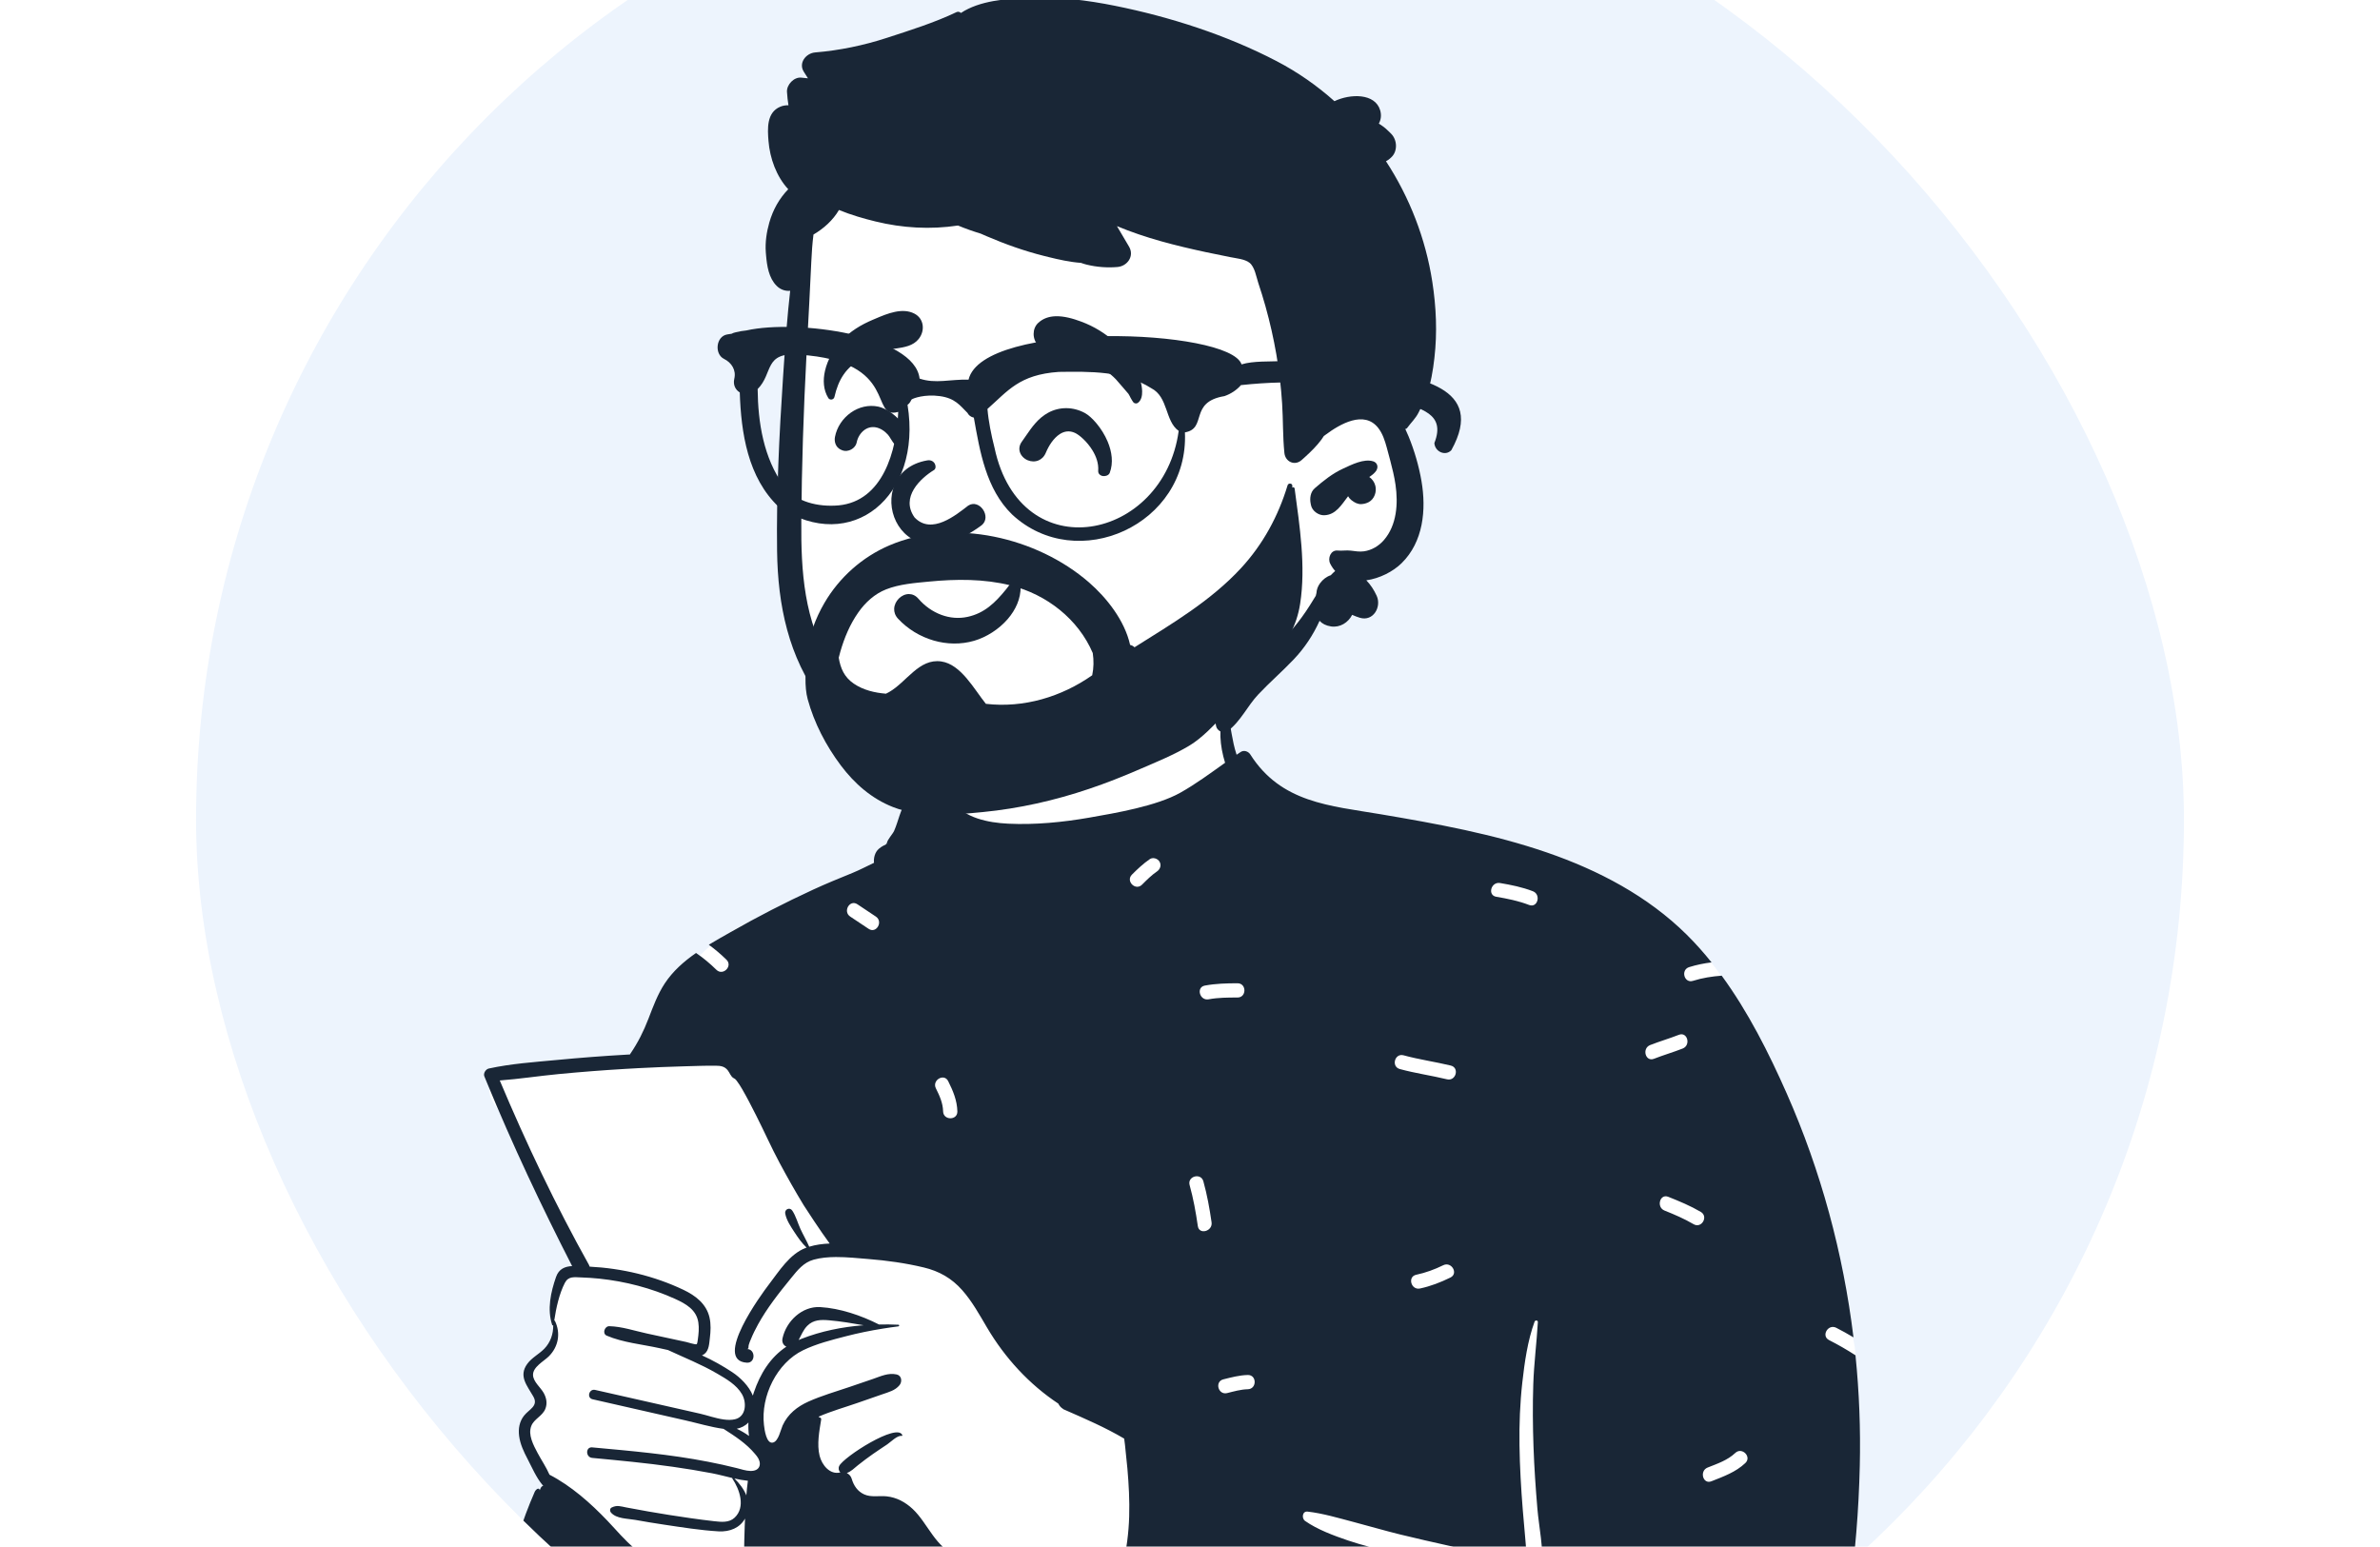
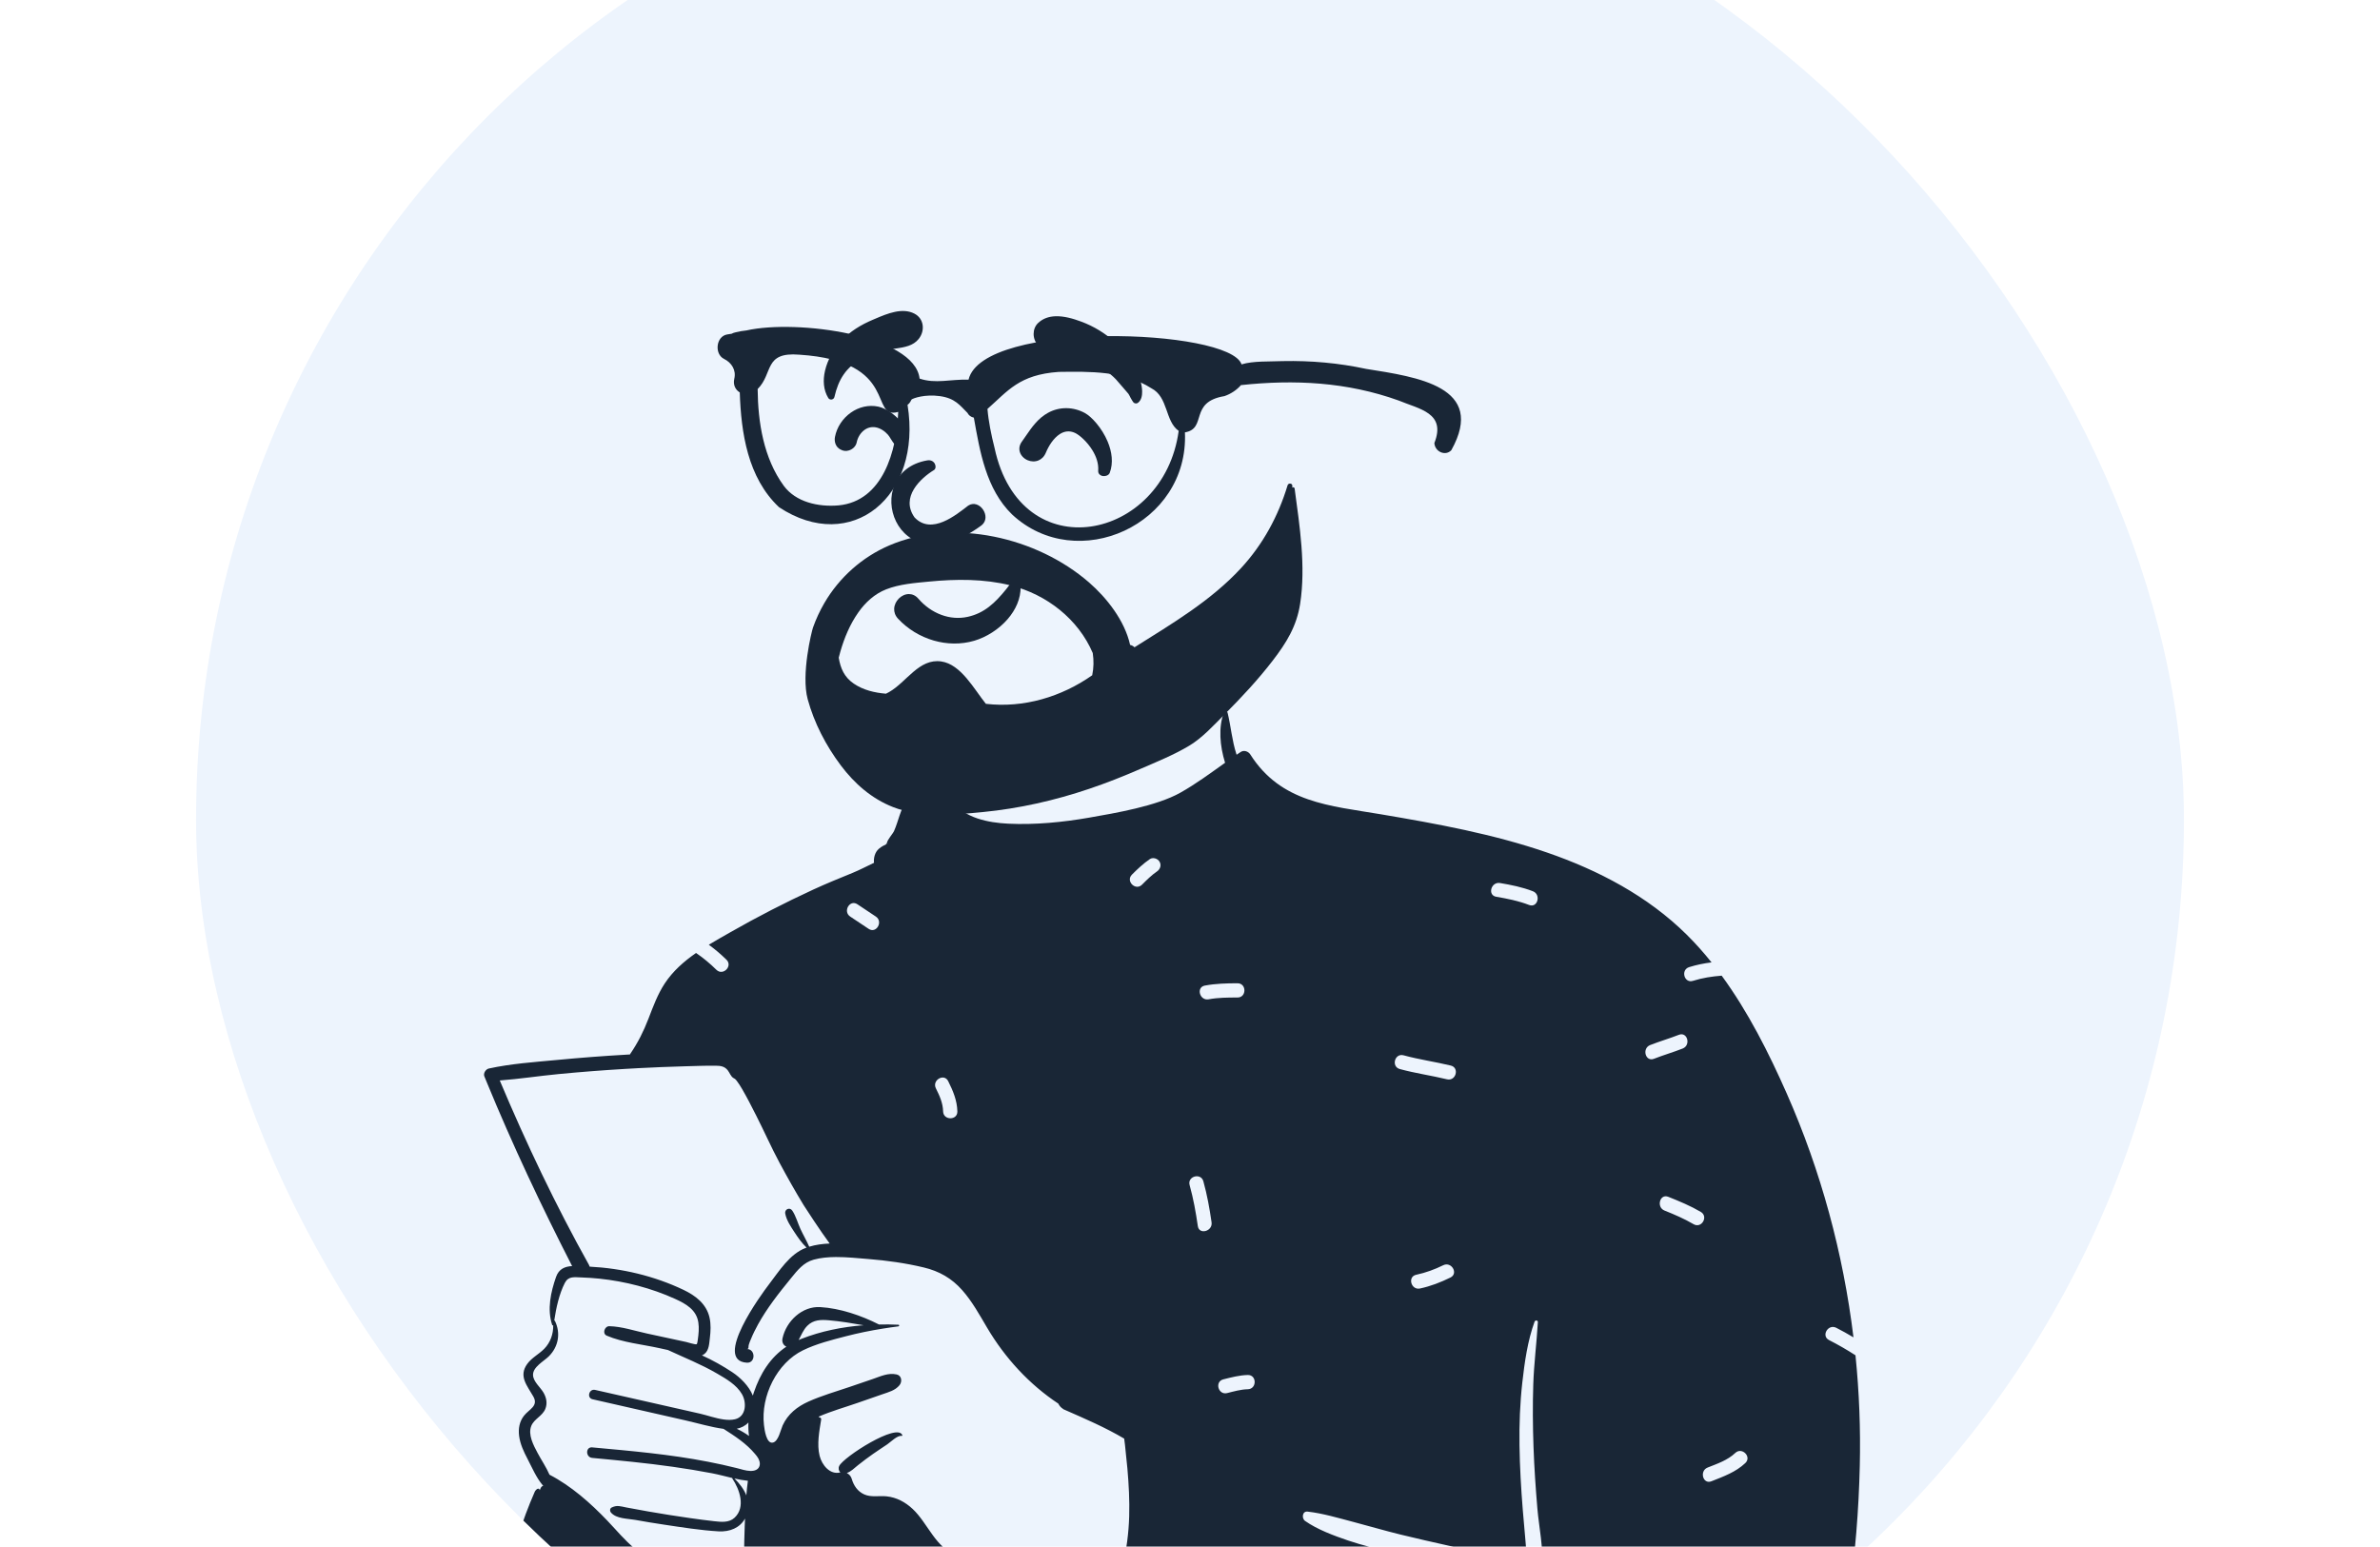
<svg xmlns="http://www.w3.org/2000/svg" width="437" height="284" viewBox="0 0 437 284" fill="none">
  <g filter="url(#filter0_d)">
    <g clip-path="url(#clip0)">
      <rect x="36" y="-40" width="365" height="365" rx="182.5" fill="#EDF4FD" />
-       <path fill-rule="evenodd" clip-rule="evenodd" d="M120.715 184.601C123.565 173.552 126.187 168.867 131.252 165.027C135.988 161.435 142.903 158.418 152.993 156.214C163.502 154.378 163.8 148.921 166.435 140.149C167.203 137.512 171.012 136.81 172.656 138.711C172.888 138.461 173.13 138.232 173.38 138.025C173.156 136.767 174.989 133.163 174.928 131.96C174.288 119.403 178.399 113.097 188.658 110.753C190.889 110.243 206.043 109.943 208.218 110.544C217.728 113.171 227.09 121.513 225.657 131.562C228.643 135.46 231.564 137.84 236.17 139.096C246.419 140.396 254.767 144.373 265.019 145.363C285.087 148.508 301.542 153.5 314.402 168.981C315.588 170.409 319.027 175.329 317.98 176.853C318.8 180.363 324.581 188.697 320.949 191.103C326.922 205.377 340.664 232.967 340.69 240.849C340.798 273.962 337.219 317.063 304.519 335.387C303.21 336.673 303.022 338.096 302.455 340.01C301.018 346.038 295.797 350.346 290.082 349.995C261.93 350.62 234.664 347.188 206.512 347.022C194.097 346.949 179.166 348.8 168.381 350.034C157.597 351.268 146.71 350.176 136.36 347.022C135.487 348.395 133.723 349.195 131.933 348.8C121.203 346.67 112.527 340.063 104.97 332.842C102.661 328.644 93.642 316.684 97.227 312.521C93.977 298.794 94.146 284.044 99.921 270.973C99.102 268.577 100.594 265.944 99.921 263.47C99.433 261.679 98.185 260.938 97.557 259.165C96.673 256.67 97.635 253.323 98.63 250.777C99.038 249.508 97.879 248.142 97.557 246.847C96.03 240.74 99.527 241.278 102.048 237.196C102.01 237.183 101.355 234.268 101.358 234.283C100.972 232.202 101.939 229.536 102.782 227.799C103.352 226.625 104.574 225.89 105.787 226.025C104.565 221.879 103.02 218.43 101.358 214.436C98.419 207.397 94.698 200.655 90.478 194.283C88.75 191.674 91.071 188.651 93.868 188.473C102.921 187.898 111.874 186.596 120.715 184.601Z" fill="white" />
      <path fill-rule="evenodd" clip-rule="evenodd" d="M147.136 237.838C150.756 236.419 154.655 235.635 158.574 235.331C156.464 234.961 154.348 234.605 152.215 234.422C150.727 234.295 149.347 234.308 148.228 235.436C147.482 236.187 147.132 237.155 146.642 238.044C146.802 237.972 146.969 237.903 147.136 237.838ZM108.273 224.573C114.202 224.874 120.139 226.283 125.503 228.836C127.698 229.882 129.686 231.392 130.268 233.876C130.563 235.145 130.491 236.456 130.334 237.737C130.216 238.708 130.187 239.947 129.343 240.604C129.199 240.715 129.045 240.8 128.885 240.862C130.864 241.754 132.748 242.827 134.423 243.931C135.953 244.941 137.526 246.497 138.233 248.253C138.292 248.053 138.35 247.868 138.409 247.691C139.613 244.134 141.467 241.222 144.388 239.263C143.871 239.032 143.515 238.482 143.682 237.724C144.375 234.556 147.303 231.804 150.609 232C154.23 232.212 158.119 233.53 161.393 235.194C162.587 235.167 163.778 235.184 164.955 235.236C165.158 235.243 165.148 235.518 164.955 235.54C164 235.661 163.045 235.795 162.09 235.952C159.82 236.315 157.556 236.776 155.342 237.348C152.686 238.035 149.939 238.724 147.456 239.924C142.642 242.255 139.662 248.348 140.274 253.65C140.375 254.519 140.712 257.148 141.919 256.876C142.939 256.647 143.345 254.519 143.701 253.732C144.656 251.639 146.377 250.273 148.441 249.348C150.864 248.259 153.458 247.524 155.97 246.668C157.393 246.181 158.816 245.693 160.242 245.21C161.7 244.71 163.087 244.02 164.641 244.369C165.579 244.582 165.687 245.7 165.161 246.341C164.359 247.318 163.169 247.606 162.014 248.008C160.49 248.537 158.969 249.067 157.448 249.596C155.097 250.414 152.634 251.103 150.341 252.104L150.413 252.267C150.6 252.215 150.819 252.401 150.783 252.63C150.439 254.745 149.962 257.19 150.492 259.309C150.91 260.989 152.386 262.849 154.302 262.355C154.001 262.08 153.89 261.606 154.093 261.168C154.852 259.547 164.795 253.146 165.681 255.523C165.71 255.608 165.619 255.67 165.547 255.657C164.791 255.5 163.525 256.788 162.921 257.197C162.047 257.785 161.161 258.36 160.297 258.965C159.352 259.626 158.43 260.319 157.53 261.034C156.824 261.597 156.291 262.182 155.48 262.466C155.905 262.669 156.242 263.045 156.385 263.525C156.752 264.777 157.458 265.84 158.685 266.392C159.97 266.967 161.419 266.605 162.773 266.745C164.618 266.931 166.227 267.808 167.571 269.06C170.394 271.694 171.81 276.336 175.758 277.582C178.116 278.324 180.733 277.856 183.121 277.52C185.786 277.144 188.383 276.846 191.069 277.238C193.639 277.615 196.069 278.503 198.418 279.589C200.619 280.605 203.053 281.756 205.005 283.273C205.408 282.034 205.813 280.808 206.121 279.543C206.847 276.552 207.239 273.505 207.334 270.432C207.422 267.507 207.259 264.568 207.007 261.655C206.883 260.201 206.686 258.753 206.562 257.298C206.53 256.932 206.464 256.54 206.415 256.148C202.928 254.091 199.265 252.516 195.573 250.895C195.563 250.891 195.553 250.884 195.543 250.881C195.428 250.829 195.317 250.78 195.203 250.731C195.206 250.724 195.209 250.718 195.216 250.711C194.794 250.453 194.5 250.11 194.323 249.724C189.001 246.197 184.553 241.382 181.237 235.766C179.847 233.412 178.509 230.97 176.69 228.908C174.754 226.707 172.455 225.4 169.609 224.72C166.283 223.923 162.855 223.445 159.447 223.174C157.586 223.027 155.506 222.798 153.478 222.808C152.065 222.817 150.682 222.938 149.412 223.288C147.531 223.805 146.432 225.234 145.252 226.678C144.123 228.064 143.001 229.454 141.948 230.899C140.951 232.268 140.009 233.683 139.191 235.167C138.7 236.057 138.246 236.972 137.863 237.917C137.729 238.25 137.552 238.629 137.471 238.976C137.389 239.325 137.539 239.695 137.147 239.695C138.766 239.718 138.749 242.303 137.14 242.209C130.841 241.843 139.865 229.552 141.183 227.839C143.051 225.413 144.977 222.249 147.966 221.121C148.009 221.105 148.055 221.089 148.097 221.075C147.227 220.251 146.54 219.264 145.883 218.261C145.206 217.228 144.398 216.044 144.176 214.818C144.035 214.037 145.006 213.593 145.468 214.276C146.138 215.273 146.462 216.535 146.962 217.63C147.473 218.741 148.094 219.79 148.585 220.912C149.765 220.549 151.041 220.382 152.339 220.327C150.701 218.111 147.901 213.834 147.564 213.285C146.014 210.742 144.539 208.121 143.129 205.495C141.605 202.652 140.3 199.69 138.841 196.813C138.014 195.182 137.18 193.538 136.26 191.956C135.943 191.413 135.603 190.87 135.217 190.377C135.142 190.279 135.047 190.197 134.959 190.105C134.857 190.05 134.753 189.988 134.694 189.955C134.164 189.651 133.977 188.945 133.605 188.497C133.009 187.775 132.309 187.69 131.413 187.68C129.503 187.66 127.586 187.735 125.68 187.788C122.876 187.866 120.077 187.977 117.277 188.124C116.43 188.17 115.586 188.216 114.739 188.268C110.667 188.511 106.598 188.827 102.539 189.217C98.948 189.56 95.356 190.119 91.762 190.387C96.629 201.943 102.025 213.289 108.136 224.24C108.197 224.351 108.243 224.462 108.273 224.573ZM135.276 254.343C136.061 254.703 136.823 255.15 137.533 255.661C137.415 254.866 137.386 254.029 137.418 253.189C136.833 253.817 136.084 254.176 135.276 254.343ZM101.767 234.465C101.823 234.471 101.875 234.5 101.901 234.556C102.987 236.795 102.533 239.296 100.76 241.051C99.831 241.967 97.806 243 97.872 244.503C97.927 245.719 99.252 246.739 99.817 247.743C100.344 248.678 100.54 249.704 100.118 250.718C99.579 252.015 98.071 252.532 97.554 253.807C96.9 255.425 97.963 257.377 98.709 258.785C99.402 260.089 100.299 261.394 100.894 262.773C104.881 264.836 108.449 268.001 111.517 271.214C114.876 274.728 117.758 278.863 123.092 278.759C123.625 278.748 124.031 279.03 124.273 279.419C125.758 279.487 127.246 279.517 128.731 279.523C131.341 279.536 133.951 279.51 136.558 279.428C136.741 278.797 136.607 277.941 136.617 277.408C136.65 275.692 136.666 273.979 136.738 272.263C136.757 271.786 136.777 271.305 136.797 270.828C135.858 272.524 134.026 273.296 131.94 273.178C128.584 272.982 125.208 272.433 121.886 271.939C120.135 271.681 118.389 271.387 116.646 271.073C115.213 270.818 113.192 270.884 112.191 269.736C111.955 269.468 111.942 268.978 112.312 268.798C113.303 268.311 113.928 268.582 115.017 268.792C116.345 269.05 117.676 269.295 119.011 269.524C121.572 269.968 124.139 270.38 126.713 270.743C128.178 270.949 129.647 271.151 131.115 271.312C132.398 271.449 133.843 271.635 134.877 270.671C136.96 268.723 135.793 265.457 134.474 263.489C134.448 263.45 134.448 263.414 134.458 263.381C133.215 263.09 131.976 262.75 130.739 262.512C128.361 262.054 125.967 261.669 123.57 261.325C118.644 260.622 113.686 260.158 108.734 259.691C107.507 259.573 107.494 257.645 108.734 257.759C115.848 258.41 122.997 259.027 130.016 260.397C131.776 260.737 133.523 261.122 135.259 261.557C136.08 261.76 136.96 262.077 137.82 262.087C137.873 262.087 137.925 262.087 137.977 262.083C139.662 262.032 139.907 260.59 138.982 259.39C138.867 259.243 138.749 259.096 138.628 258.955C136.993 257.007 134.956 255.706 132.856 254.359C130.504 254.039 128.159 253.326 125.856 252.803C120.171 251.509 114.487 250.214 108.799 248.923C107.684 248.668 108.158 246.955 109.273 247.207C113.591 248.184 117.908 249.161 122.226 250.139L128.545 251.571C129.807 251.855 131.384 252.427 132.869 252.633C133.601 252.734 134.311 252.747 134.952 252.597C137.022 252.107 137.127 249.521 136.234 247.985C135.233 246.259 133.343 245.18 131.665 244.203C128.757 242.506 125.663 241.287 122.641 239.881C122.104 239.763 121.568 239.646 121.032 239.528C117.911 238.842 114.346 238.505 111.409 237.247C110.529 236.874 111.01 235.488 111.88 235.507C114.16 235.557 116.544 236.367 118.772 236.847C121.182 237.37 123.596 237.89 126.007 238.41C126.249 238.462 127.681 238.92 127.897 238.819C128.034 238.753 128.083 238.276 128.129 237.962C128.277 236.929 128.384 235.844 128.224 234.808C127.871 232.483 125.931 231.392 123.969 230.499C119.599 228.515 114.807 227.273 110.039 226.776C108.94 226.662 107.841 226.59 106.735 226.554C105.437 226.514 104.367 226.286 103.71 227.564C102.676 229.577 102.107 232.167 101.767 234.465ZM107.836 307.474C108.788 304.183 108.529 300.669 109.181 297.312C109.517 295.58 109.977 293.862 110.479 292.171C110.884 290.806 111.559 289.353 111.636 287.928C111.64 287.833 111.528 287.778 111.451 287.821C110.108 288.59 109.076 290.252 108.31 291.557C107.393 293.118 106.693 294.752 106.128 296.471C105.002 299.894 104.078 304.024 105.529 307.474C105.962 308.501 107.479 308.707 107.836 307.474ZM137.261 263.882C136.456 263.803 135.652 263.649 134.847 263.47C135.747 264.346 136.577 265.402 137.039 266.572C137.111 265.673 137.202 264.777 137.323 263.885C137.304 263.885 137.281 263.885 137.261 263.882ZM144.994 332.388C146.413 331.399 147.447 330.015 148.65 328.795C149.833 327.594 147.983 325.745 146.8 326.946C145.773 327.987 144.882 329.288 143.674 330.13C143.092 330.535 142.823 331.268 143.204 331.919C143.541 332.494 144.414 332.793 144.994 332.388ZM152.907 294.356C150.316 293.236 147.769 292.017 145.058 291.211C143.438 290.729 142.753 293.254 144.363 293.733C146.859 294.476 149.201 295.583 151.586 296.614C153.117 297.275 154.448 295.022 152.907 294.356ZM180.26 293.572C180.893 292.011 178.361 291.337 177.737 292.877C177.018 294.65 176.195 296.377 175.476 298.149C174.843 299.711 177.375 300.384 177.999 298.844C178.718 297.072 179.542 295.345 180.26 293.572ZM207.258 324.764C207.68 325.326 208.384 325.631 209.048 325.233C209.605 324.9 209.945 324.013 209.518 323.444C208.271 321.783 207.007 320.142 205.545 318.661C204.36 317.46 202.511 319.31 203.695 320.51C205.001 321.832 206.144 323.28 207.258 324.764ZM211.119 149.749C209.918 150.569 208.866 151.565 207.84 152.59C206.647 153.782 208.497 155.63 209.69 154.439C210.555 153.575 211.427 152.699 212.44 152.007C213.025 151.608 213.287 150.865 212.909 150.218C212.57 149.639 211.703 149.351 211.119 149.749ZM171.84 191.832C172.519 193.191 173.13 194.523 173.169 196.068C173.21 197.75 175.827 197.751 175.785 196.068C175.735 194.047 174.989 192.294 174.099 190.512C173.346 189.004 171.09 190.331 171.84 191.832ZM157.428 158.034C156.022 157.097 154.713 159.363 156.107 160.292C157.238 161.045 158.368 161.799 159.499 162.552C160.905 163.489 162.213 161.223 160.819 160.294C159.689 159.54 158.559 158.787 157.428 158.034ZM219.937 217.127C220.177 218.789 222.699 218.078 222.461 216.432C222.093 213.888 221.644 211.378 220.953 208.9C220.501 207.279 217.978 207.972 218.43 209.596C219.121 212.073 219.57 214.584 219.937 217.127ZM229.112 247.083C230.796 247.048 230.796 244.433 229.112 244.468C227.587 244.501 226.089 244.901 224.619 245.268C222.983 245.677 223.681 248.198 225.315 247.79C226.557 247.48 227.823 247.111 229.112 247.083ZM232.498 307.428C233.077 307.709 233.67 307.963 234.255 308.23C235.427 308.765 236.597 309.301 237.767 309.838C240.205 310.957 242.642 312.079 245.077 313.205C249.95 315.46 254.861 317.635 259.746 319.865C264.728 322.139 269.697 324.444 274.659 326.76C276.997 327.851 279.352 328.902 281.703 329.964C283.714 330.873 286.198 332.46 288.405 332.61C288.519 332.617 288.557 332.474 288.492 332.4C287.658 331.453 286.328 330.902 285.233 330.286C284.113 329.656 282.973 329.064 281.838 328.464C279.472 327.211 277.103 325.968 274.714 324.759C269.936 322.342 265.148 319.943 260.359 317.546C255.475 315.102 250.598 312.642 245.671 310.284C243.351 309.174 241.029 308.068 238.706 306.965C237.448 306.367 236.188 305.77 234.929 305.175C234.385 304.918 233.847 304.64 233.291 304.41C232.552 304.104 231.99 304.167 231.228 303.978C229.985 303.672 229.447 305.251 230.401 305.939C231.187 306.506 231.6 306.99 232.498 307.428ZM249.966 334.243C250.235 333.591 249.673 332.798 249.052 332.634C248.31 332.439 247.714 332.89 247.443 333.548C246.726 335.292 245.704 336.892 244.389 338.243C243.213 339.451 245.062 341.3 246.239 340.092C247.887 338.398 249.071 336.419 249.966 334.243ZM262.817 292.266C264.01 291.075 262.16 289.226 260.967 290.418L257.576 293.806C256.383 294.999 258.234 296.848 259.426 295.656L262.817 292.266ZM297.609 286.741C300.047 287.456 302.89 288.113 304.552 290.191C304.633 290.293 304.77 290.163 304.721 290.061C302.593 285.652 296.491 284.106 292.265 282.561C289.277 281.468 286.211 280.562 283.118 279.753C283.428 276.227 282.575 272.449 282.279 268.941C281.963 265.195 281.705 261.44 281.573 257.682C281.438 253.85 281.405 249.991 281.531 246.157C281.657 242.337 282.153 238.564 282.37 234.757C282.391 234.389 281.878 234.372 281.768 234.676C280.484 238.209 279.935 242.122 279.517 245.847C279.087 249.684 278.944 253.511 278.999 257.37C279.056 261.339 279.287 265.298 279.604 269.253C279.754 271.128 279.928 273.001 280.093 274.875C280.218 276.304 280.276 277.723 280.568 279.107C278.703 278.65 276.834 278.217 274.971 277.796C269.029 276.456 263.062 275.213 257.146 273.764C254.241 273.053 251.378 272.201 248.487 271.445C245.764 270.732 242.891 269.869 240.096 269.551C239.098 269.437 238.971 270.801 239.631 271.264C241.903 272.858 244.921 273.968 247.545 274.861C250.178 275.756 252.916 276.4 255.615 277.063C261.245 278.447 266.927 279.579 272.601 280.757C278.268 281.934 283.945 283.102 289.547 284.555C292.245 285.254 294.934 285.957 297.609 286.741ZM310.968 216.779C312.425 217.634 313.74 215.372 312.289 214.521C310.389 213.407 308.365 212.569 306.325 211.753C304.759 211.126 304.085 213.657 305.629 214.275C307.463 215.008 309.262 215.778 310.968 216.779ZM316.244 313.936C317.704 314.782 319.021 312.522 317.564 311.678C315.519 310.493 313.278 309.702 311.159 308.665C309.65 307.927 308.326 310.184 309.838 310.923C311.958 311.96 314.198 312.751 316.244 313.936ZM318.616 258.785C317.204 260.126 315.319 260.757 313.542 261.461C311.992 262.075 312.672 264.603 314.237 263.983C316.452 263.105 318.707 262.304 320.467 260.634C321.69 259.472 319.837 257.626 318.616 258.785ZM302.992 183.886C301.439 184.495 302.119 187.023 303.687 186.408C305.427 185.726 307.223 185.207 308.962 184.525C310.515 183.916 309.835 181.388 308.267 182.003C306.527 182.685 304.731 183.204 302.992 183.886ZM275.428 154.136C273.778 153.858 273.075 156.379 274.732 156.658C276.787 157.005 278.811 157.411 280.761 158.164C282.335 158.773 283.01 156.244 281.456 155.643C279.507 154.889 277.483 154.483 275.428 154.136ZM266.321 226.57C267.833 225.826 266.506 223.572 265 224.312C263.413 225.092 261.769 225.694 260.037 226.063C258.389 226.414 259.091 228.934 260.733 228.585C262.682 228.17 264.536 227.447 266.321 226.57ZM257.719 185.769C256.09 185.323 255.401 187.846 257.023 188.291C259.877 189.072 262.815 189.478 265.689 190.174C267.328 190.57 268.021 188.048 266.385 187.652C263.51 186.956 260.572 186.551 257.719 185.769ZM221.228 172.965C219.572 173.271 220.278 175.791 221.923 175.487C223.676 175.163 225.451 175.158 227.228 175.157C228.914 175.156 228.911 172.541 227.228 172.542C225.21 172.543 223.217 172.597 221.228 172.965ZM102.218 186.628C106.493 186.219 110.775 185.892 115.063 185.647C115.263 185.637 115.458 185.624 115.658 185.614C115.681 185.568 115.71 185.526 115.74 185.48C117.14 183.427 118.17 181.374 119.063 179.053C119.916 176.843 120.744 174.565 122.059 172.571C123.558 170.299 125.583 168.522 127.802 166.981C129.148 167.886 130.397 168.945 131.54 170.067C132.742 171.248 134.593 169.399 133.39 168.218C132.374 167.22 131.291 166.299 130.145 165.466C131.468 164.663 132.818 163.908 134.134 163.156C139.07 160.342 144.123 157.74 149.281 155.36C151.679 154.252 154.106 153.268 156.549 152.271C157.864 151.735 159.162 151.045 160.477 150.424C160.382 149.496 160.66 148.456 161.373 147.845C161.9 147.397 162.309 147.23 162.937 146.913C163.077 146.864 163.162 146.835 163.202 146.818C163.172 146.825 163.087 146.851 162.947 146.897C162.613 147.051 162.587 147.005 162.868 146.763C162.884 146.234 163.928 145.116 164.167 144.57C164.997 142.696 165.256 140.715 166.482 139.009C168.173 136.659 171.012 135.77 173.659 136.567C173.933 133.739 174.005 130.788 175.071 128.264C175.101 128.196 175.196 128.166 175.238 128.241C176.35 130.134 176.445 132.242 176.53 134.426C176.612 136.476 176.534 138.571 176.265 140.607C176.435 140.738 176.608 140.863 176.788 140.983C177.632 141.539 178.542 141.967 179.497 142.285C181.315 142.886 183.222 143.147 185.129 143.239C190.051 143.474 195.124 142.977 199.965 142.134C204.861 141.281 212.368 139.999 216.724 137.551C219.6 135.936 222.252 133.965 224.941 132.056C223.966 128.918 223.717 125.544 224.698 122.893C224.816 122.576 225.313 122.517 225.408 122.893C226.023 125.423 226.203 127.967 227.021 130.467C227.034 130.503 227.047 130.543 227.06 130.578C227.315 130.405 227.57 130.235 227.825 130.065C228.414 129.676 229.215 129.967 229.569 130.523C235.217 139.418 244.163 139.927 253.556 141.516C263.837 143.255 274.169 145.132 284.053 148.535C293.505 151.791 302.539 156.531 309.696 163.611C311.316 165.214 312.831 166.922 314.261 168.705C312.877 168.88 311.505 169.151 310.151 169.576C308.547 170.08 309.236 172.604 310.846 172.098C312.587 171.551 314.347 171.281 316.125 171.146C320.988 177.795 324.779 185.333 328.058 192.753C334.346 206.98 338.44 222.131 340.323 237.556C339.289 236.936 338.236 236.346 337.157 235.797C335.658 235.035 334.335 237.292 335.836 238.055C337.503 238.903 339.122 239.837 340.691 240.849C341.376 247.601 341.642 254.397 341.481 261.181C341.098 277.356 338.913 294.005 333.971 309.437C331.547 317.011 328.336 324.523 323.55 330.924C321.385 333.823 318.926 336.438 316.028 338.619C314.625 339.678 313.14 340.623 311.573 341.42C309.555 342.453 306.925 342.793 305.185 344.254C304.613 344.735 304.171 345.369 303.838 346.085C304.031 347.445 304.054 348.808 303.681 350.168C303.563 350.593 303.242 350.939 302.847 351.106C302.84 351.224 302.84 351.338 302.84 351.449C302.84 351.501 302.762 351.515 302.752 351.463C302.735 351.361 302.719 351.26 302.703 351.155C302.575 351.197 302.441 351.217 302.304 351.217C297.335 351.236 292.361 351.115 287.386 350.946C287.771 349.769 288.187 348.601 288.587 347.423C289.131 345.823 286.603 345.143 286.064 346.728C285.596 348.105 285.107 349.47 284.672 350.852C279.341 350.654 274.013 350.416 268.693 350.24C257.38 349.864 246.07 349.74 234.753 349.501C217.179 349.129 199.477 348.367 181.876 349.112C181.267 347.821 180.586 346.56 179.94 345.286C179.178 343.783 176.921 345.108 177.68 346.606C178.129 347.491 178.594 348.365 179.036 349.248C175.472 349.433 171.91 349.677 168.357 350.011C162.293 350.58 156.287 351.59 150.23 352.218C144.071 352.858 138.046 352.744 131.936 351.727C130.838 351.544 130.19 350.88 129.922 350.057C129.912 350.053 129.905 350.047 129.899 350.037C129.585 349.671 129.29 349.367 128.987 349.102C128.623 348.867 128.231 348.667 127.77 348.491C126.909 348.164 126.013 347.965 125.104 347.83C124.103 347.68 123.089 347.667 122.088 347.543C121.245 347.435 120.42 347.275 119.596 347.079C118.114 346.726 116.708 346.265 115.308 345.653C114.088 345.121 112.986 344.356 111.946 343.522C109.793 341.95 107.929 339.943 106.3 337.857C105.352 336.638 104.459 335.373 103.648 334.056C102.235 331.774 101.031 329.404 99.814 327.014C99.373 326.306 98.97 325.581 98.602 324.841C100.979 324.14 103.38 323.57 105.901 323.529C107.586 323.502 107.586 320.887 105.901 320.914C103.01 320.96 100.275 321.635 97.558 322.439C97.426 322.088 97.299 321.734 97.181 321.375C96.858 320.627 96.589 319.858 96.367 319.08C96.237 318.727 96.105 318.374 95.975 318.021C95.68 316.799 95.386 315.573 95.088 314.347C94.496 312.386 94.029 310.395 93.685 308.378C93.397 307.051 93.175 305.714 93.024 304.36C92.566 301.082 92.194 297.81 92.167 294.495C92.207 292.452 92.337 290.412 92.56 288.382C92.655 287.003 92.815 285.63 93.031 284.266C93.312 282.24 93.59 280.233 94.058 278.232C94.408 276.879 94.758 275.525 95.108 274.172C95.981 271.351 97.011 268.585 98.199 265.882C98.264 265.712 98.595 265.339 98.794 265.336C98.944 265.333 99.154 265.47 99.085 265.654C99.079 265.67 99.072 265.689 99.065 265.706C99.134 265.552 99.2 265.395 99.268 265.241C99.327 265.098 99.556 264.81 99.733 264.813C99.742 264.813 99.753 264.813 99.765 264.816C99.719 264.784 99.677 264.741 99.635 264.692C98.46 263.303 97.698 261.476 96.858 259.867C96.161 258.54 95.504 257.141 95.314 255.641C95.147 254.323 95.373 253.025 96.2 251.96C97.142 250.747 98.915 250.178 97.93 248.426C96.812 246.432 95.167 244.703 96.805 242.437C97.639 241.283 98.961 240.65 99.942 239.646C101.07 238.485 101.607 236.933 101.577 235.347C101.509 235.386 101.417 235.367 101.384 235.269C100.436 232.405 101.123 229.261 102.094 226.472C102.624 224.959 103.746 224.543 105.051 224.468C99.399 213.436 94.111 202.226 89.397 190.759C89.24 190.383 89.086 190.008 88.933 189.631C88.704 189.069 89.188 188.321 89.747 188.196C93.822 187.304 98.068 187.019 102.218 186.628Z" fill="#192636" />
-       <path fill-rule="evenodd" clip-rule="evenodd" d="M146.743 69.678C147.448 63.495 146.536 50.571 146.475 49.786C146.089 44.822 148.416 25.22 152.816 27.026C160.195 21.188 170.024 19.899 179.215 19.283C198.305 18.003 218.614 20.94 233.356 33.781C240.646 40.449 247.743 50.148 247.173 60.246C253.796 69.818 263.134 82.948 254.881 94.139C252.076 97.714 247.618 99.045 244.094 101.753C237.005 107.467 232.558 115.667 225.403 121.347C206.445 138.373 174.256 141.929 155.63 122.564C141.227 108.539 143.556 87.558 146.089 69.678C147.793 57.657 145.37 81.741 146.743 69.678Z" fill="white" />
-       <path fill-rule="evenodd" clip-rule="evenodd" d="M204.716 -6.938C199.611 -7.968 194.368 -8.609 189.154 -8.416L188.752 -8.4C184.829 -8.243 179.861 -7.897 176.439 -5.617C176.242 -5.814 175.925 -5.916 175.638 -5.779C171.571 -3.839 167.098 -2.436 162.816 -1.042C158.554 0.345 154.132 1.261 149.664 1.63C147.983 1.769 146.545 3.582 147.609 5.209C147.862 5.597 148.109 5.989 148.354 6.381C147.944 6.338 147.533 6.294 147.122 6.253C145.77 6.117 144.42 7.559 144.5 8.874C144.55 9.702 144.639 10.519 144.771 11.327C144.257 11.316 143.745 11.393 143.25 11.602C140.746 12.659 140.92 15.64 141.108 17.908C141.367 21.055 142.545 24.389 144.732 26.744C143.099 28.439 141.943 30.463 141.254 32.867C140.754 34.623 140.476 36.493 140.613 38.32L140.657 38.867C140.827 40.85 141.164 43.045 142.592 44.472C143.324 45.208 144.227 45.476 145.088 45.391C144.567 49.961 144.234 54.557 143.92 59.136L143.772 61.325C143.072 71.91 142.546 82.564 142.683 93.166C142.811 103.074 144.77 112.691 150.85 120.736C156.388 128.061 164.339 133.462 173.334 135.515C178.181 136.623 183.129 136.701 188.036 135.995C190.414 135.652 192.808 135.126 195.065 134.295C197.563 133.373 199.359 132.017 201.04 129.984C201.835 129.019 201.453 126.966 199.869 127.159C197.475 127.449 195.289 127.799 192.993 128.507L192.664 128.611C190.377 129.343 188.009 129.889 185.619 130.121C180.722 130.595 175.751 130.118 171.06 128.633C163.423 126.214 156.846 120.824 152.63 114.051C147.625 106.022 147.06 96.909 147.132 87.677C147.209 77.547 147.539 67.412 148.077 57.292L148.169 55.606C148.453 50.399 148.728 45.188 148.97 39.977C149.045 38.343 149.159 36.695 149.366 35.064C151.253 33.959 152.944 32.436 154.046 30.556C156.26 31.471 158.589 32.132 160.732 32.658C165.695 33.878 170.847 34.174 175.899 33.41C177.262 33.973 178.651 34.468 180.062 34.893C180.444 35.062 180.825 35.228 181.206 35.391C184.608 36.846 188.059 38.078 191.65 38.98L192.532 39.2C194.422 39.666 196.474 40.124 198.486 40.268C198.816 40.396 199.173 40.504 199.562 40.598C201.393 41.043 203.294 41.184 205.171 41.027C207 40.873 208.321 39.026 207.314 37.297C206.578 36.035 205.835 34.776 205.086 33.521C207.693 34.606 210.385 35.509 213.099 36.274C215.84 37.045 218.62 37.696 221.404 38.294C222.892 38.611 224.387 38.892 225.872 39.209C226.935 39.435 228.567 39.552 229.434 40.252C230.392 41.02 230.663 42.811 231.027 43.916C231.504 45.351 231.952 46.793 232.361 48.251C233.175 51.16 233.843 54.112 234.359 57.093C234.876 60.078 235.223 63.092 235.416 66.115C235.609 69.136 235.524 72.176 235.834 75.183C236.002 76.779 237.715 77.599 238.981 76.484C239.129 76.354 239.279 76.222 239.427 76.088L239.648 75.886C240.731 74.906 241.781 73.866 242.647 72.696C242.804 72.48 242.955 72.254 243.096 72.026C243.118 72.026 243.138 72.019 243.161 72.003L243.401 71.822C246.046 69.854 250.466 67.289 253.045 70.558C253.867 71.599 254.288 72.925 254.637 74.205L255.25 76.495C255.646 77.989 256.019 79.492 256.238 81.022C256.732 84.448 256.483 88.396 254.125 91.142C253.183 92.241 251.884 93.025 250.435 93.231C249.627 93.342 248.829 93.205 248.028 93.104C247.213 93.002 246.429 93.166 245.614 93.087C244.319 92.96 243.753 94.509 244.237 95.483C244.499 96.006 244.806 96.458 245.156 96.84C244.875 97.082 244.607 97.343 244.348 97.618C243.583 97.863 242.896 98.389 242.382 99.086C241.967 99.648 241.752 100.259 241.715 100.903C241.67 101.063 241.631 101.227 241.594 101.394L240.893 102.532C240.738 102.781 240.584 103.028 240.43 103.27C238.644 106.081 236.662 108.461 234.199 110.703C231.828 112.861 229.254 114.793 227.026 117.107L226.764 117.382C224.687 119.569 222.498 122.217 223.311 125.397C223.52 126.214 224.662 126.803 225.407 126.25C227.805 124.472 229.012 121.654 231.046 119.497C233.14 117.274 235.459 115.277 237.558 113.06C239.544 110.968 241.11 108.598 242.291 105.99C242.762 106.509 243.449 106.879 244.401 107.023C246.036 107.268 247.56 106.31 248.273 104.895C248.731 105.097 249.199 105.28 249.67 105.424C252.149 106.183 253.709 103.427 252.774 101.39C252.274 100.299 251.649 99.351 250.873 98.553C253.297 98.219 255.763 96.968 257.356 95.405C261.353 91.479 261.902 85.579 261.003 80.332C260.525 77.55 259.701 74.736 258.632 72.124C258.446 71.669 258.246 71.212 258.027 70.761C258.148 70.757 258.272 70.705 258.351 70.604C259.073 69.617 259.953 68.809 260.49 67.704C260.984 66.691 261.533 65.664 261.922 64.609C262.723 62.448 263.116 60.009 263.377 57.724C263.917 53.046 263.708 48.398 262.992 43.75C261.772 35.832 258.826 28.256 254.485 21.607C254.721 21.483 254.948 21.333 255.159 21.156L255.263 21.065L255.432 20.912C256.671 19.792 256.564 17.692 255.432 16.558L255.075 16.2C254.622 15.75 254.232 15.394 253.501 14.905C253.393 14.833 253.283 14.765 253.171 14.701C253.554 13.995 253.687 13.168 253.42 12.257C252.491 9.08 247.919 9.193 245.021 10.578C241.814 7.718 238.259 5.235 234.405 3.225C225.227 -1.561 214.85 -4.898 204.716 -6.938ZM252.159 76.713C250.445 76.154 248.168 77.328 246.628 78.034C244.675 78.93 243.014 80.254 241.404 81.653C240.603 82.352 240.459 83.496 240.659 84.474C240.679 84.572 240.698 84.673 240.721 84.775C240.934 85.817 242.098 86.638 243.128 86.608C245.284 86.549 246.311 84.689 247.531 83.114C247.674 83.369 247.854 83.604 248.077 83.781L248.227 83.898C248.734 84.284 249.292 84.592 249.961 84.562C250.435 84.539 250.89 84.418 251.309 84.199C252.355 83.647 252.816 82.293 252.532 81.192C252.355 80.499 251.95 79.956 251.42 79.58L251.617 79.445C252.04 79.151 252.425 78.841 252.726 78.384L252.794 78.276H252.767C253.094 77.714 252.882 76.949 252.159 76.713Z" fill="#192636" />
      <path fill-rule="evenodd" clip-rule="evenodd" d="M171.434 109.609C173.843 110.307 176.429 110.369 178.885 109.649C181.113 108.996 183.4 107.558 185.04 105.655C186.496 103.965 187.439 101.911 187.402 99.718C187.398 99.468 187.309 99.259 187.171 99.097C187.022 98.922 186.815 98.802 186.593 98.75C186.365 98.697 186.124 98.716 185.918 98.809C185.732 98.893 185.573 99.037 185.473 99.246C185.221 99.577 184.97 99.903 184.718 100.22C182.692 102.72 180.73 104.589 177.684 105.259C176.031 105.622 174.38 105.461 172.866 104.906C171.244 104.312 169.779 103.268 168.63 101.932C168.111 101.328 167.498 101.081 166.899 101.077C166.22 101.072 165.549 101.388 165.043 101.892C164.546 102.387 164.213 103.06 164.183 103.765C164.157 104.383 164.359 105.028 164.895 105.604C166.663 107.502 168.954 108.892 171.434 109.609ZM171.508 78.296C169.038 79.796 165.275 83.295 167.932 87.015C171.059 90.295 175.562 86.534 177.781 84.833C179.839 83.515 182.15 86.905 180.241 88.445C164.207 100.309 157.7 78.688 170.258 76.532C171.641 76.294 172.155 77.832 171.508 78.296ZM194.612 71.694C195.406 71.186 196.34 71.012 197.375 71.483C198.183 71.85 199.602 73.076 200.589 74.686C201.264 75.788 201.743 77.081 201.644 78.428C201.62 78.741 201.736 78.971 201.918 79.142C202.062 79.276 202.27 79.375 202.515 79.406C202.722 79.433 202.955 79.409 203.143 79.35C203.503 79.238 203.693 79.005 203.764 78.815C204.455 76.98 204.158 74.933 203.383 73.086C202.338 70.594 200.439 68.506 199.195 67.832C197.067 66.68 194.556 66.627 192.424 67.801C190.61 68.8 189.475 70.413 188.347 72.058C188.107 72.407 187.869 72.754 187.623 73.095C187.13 73.778 187.081 74.455 187.272 75.036C187.483 75.68 188.023 76.223 188.697 76.507C189.321 76.77 190.044 76.807 190.684 76.537C191.225 76.309 191.722 75.864 192.036 75.11C192.565 73.84 193.446 72.439 194.612 71.694ZM154.295 74.519C154.839 74.803 155.264 74.888 155.867 74.707C156.201 74.607 156.53 74.415 156.788 74.157C157.044 73.902 157.229 73.584 157.3 73.231C157.477 72.361 157.953 71.546 158.632 71.015C159.213 70.561 159.945 70.321 160.757 70.457C161.634 70.603 162.469 71.165 163.045 71.827C163.237 72.049 163.388 72.301 163.539 72.551C163.823 73.019 164.098 73.453 164.489 73.797C164.637 73.927 164.861 74.018 165.077 74.018C165.165 74.018 165.254 74.004 165.339 73.977C166.212 73.102 166.379 72.438 166.351 71.779C166.322 71.088 166.049 70.389 165.609 69.737C164.576 68.206 162.615 66.951 161.292 66.667C159.48 66.278 157.68 66.745 156.237 67.757C154.753 68.798 153.653 70.414 153.31 72.235C153.227 72.673 153.262 73.147 153.429 73.557C153.593 73.958 153.877 74.302 154.295 74.519ZM190.616 55.376C191.703 56.435 192.99 56.599 194.292 56.745C195.016 56.827 195.593 56.893 196.162 57.021C197.724 57.373 199.268 57.904 200.677 58.669C202.15 59.468 203.755 60.432 204.909 61.666C205.184 61.96 205.443 62.269 205.702 62.578C205.938 62.859 206.166 63.13 206.406 63.392C206.681 63.692 206.943 64.007 207.203 64.321C207.364 64.586 207.396 64.651 207.428 64.719C207.477 64.821 207.534 64.935 207.599 65.058C207.687 65.225 207.791 65.409 207.9 65.575C208.081 65.879 208.179 65.963 208.263 66C208.402 66.062 208.534 66.093 208.662 66.076C208.782 66.061 208.896 66.003 209.008 65.909C209.566 65.437 209.731 64.663 209.714 63.842C209.688 62.596 209.228 61.216 208.804 60.368C207.818 58.397 206.451 56.347 204.807 54.876C202.931 53.197 200.878 51.926 198.52 51.05C197.055 50.505 195.359 50.005 193.763 50.069C192.614 50.114 191.517 50.455 190.611 51.308C190.055 51.831 189.788 52.575 189.788 53.319C189.788 54.078 190.066 54.841 190.616 55.376ZM152.083 65.073C152.152 65.187 152.248 65.265 152.355 65.312C152.466 65.361 152.591 65.375 152.71 65.355C152.83 65.335 152.943 65.281 153.033 65.198C153.119 65.119 153.184 65.014 153.213 64.886C153.935 61.717 155.337 59.358 158.33 57.838C159.802 57.09 161.494 56.615 163.097 56.236C163.563 56.126 164.055 56.054 164.55 55.982C166.103 55.755 167.667 55.496 168.679 54.241C169.289 53.486 169.545 52.519 169.401 51.635C169.264 50.803 168.778 50.04 167.893 49.583C165.691 48.445 162.955 49.561 160.731 50.513C160.566 50.583 160.404 50.652 160.246 50.719C158.071 51.637 156.088 52.847 154.458 54.579C153.164 55.953 151.965 57.984 151.483 60.074C151.081 61.812 151.175 63.586 152.083 65.073Z" fill="#192636" />
      <path fill-rule="evenodd" clip-rule="evenodd" d="M200.646 111.909C197.998 105.708 192.219 101.152 185.564 99.486C180.678 98.265 175.55 98.304 170.568 98.789C167.958 99.041 165.159 99.247 162.7 100.216C160.599 101.043 158.888 102.608 157.601 104.444C156.069 106.619 155.027 109.11 154.295 111.662C154.191 112.025 154.093 112.391 154.002 112.758C154.321 114.684 154.996 116.323 156.781 117.534C158.522 118.716 160.601 119.2 162.672 119.372C162.875 119.274 163.072 119.174 163.252 119.071C166.48 117.224 168.752 112.86 172.826 113.45C176.463 113.978 178.856 118.55 181.019 121.232C187.96 122.04 194.896 119.956 200.543 115.989C200.83 114.631 200.847 113.262 200.646 111.909ZM149.285 107.205C149.84 105.648 150.539 104.14 151.368 102.719C154.109 98.02 158.316 94.276 163.31 92.136C175.125 87.08 190.412 90.644 199.953 98.936C203.212 101.77 206.508 105.936 207.504 110.416C207.802 110.475 208.083 110.63 208.314 110.848C215.207 106.511 222.306 102.337 227.861 96.325C231.895 91.956 234.701 86.786 236.419 81.105C236.56 80.637 237.314 80.705 237.291 81.223C237.285 81.344 237.278 81.465 237.272 81.585C237.344 81.363 237.683 81.478 237.71 81.694C238.634 88.595 239.79 95.912 238.725 102.85C238.088 106.989 236.207 110.02 233.692 113.292C230.997 116.8 227.946 120.063 224.827 123.191C222.847 125.177 220.78 127.468 218.356 128.924C215.537 130.616 212.339 131.902 209.331 133.208C206.27 134.54 203.164 135.77 199.999 136.837C193.672 138.977 187.132 140.456 180.479 141.104C175.151 141.621 169.062 142.184 163.957 140.181C160.044 138.647 156.885 135.872 154.38 132.534C151.653 128.898 149.496 124.757 148.304 120.39C147.066 115.854 149.024 107.937 149.285 107.205Z" fill="#192636" />
      <path fill-rule="evenodd" clip-rule="evenodd" d="M143.928 81.222C146.131 84.178 150.213 85.12 153.979 84.795C162.1 84.014 164.657 74.795 164.923 67.63C159.477 69.161 165.383 58.317 146.767 57.124C140.204 56.578 142.013 60.539 139.114 63.433C139.173 69.508 140.185 76.108 143.928 81.222ZM182.612 74.242C187.407 96.684 213.664 91.346 216.422 71.116C213.875 69.319 214.546 64.883 211.382 63.276C206.367 60.073 200.098 60.21 194.404 60.286C187.124 60.785 185.05 63.799 181.311 67.087C181.491 69.283 182.01 71.886 182.612 74.242ZM133.527 53.408C133.796 53.363 134.066 53.321 134.335 53.281C134.546 53.162 134.793 53.07 135.08 53.015C135.735 52.848 136.387 52.736 137.037 52.676C146.369 50.577 167.958 53.557 168.849 61.516C171.821 62.508 174.393 61.62 177.837 61.708C180.459 50.756 225.786 52.301 227.966 58.905C227.974 58.902 227.982 58.9 227.991 58.898C230.085 58.25 233.173 58.406 235.571 58.303C240.69 58.196 245.815 58.652 250.823 59.731C260.202 61.221 273.002 62.965 266.479 74.67C266.478 74.672 266.477 74.675 266.475 74.677L266.474 74.675C265.35 75.827 263.442 74.9 263.372 73.341C265.565 67.796 260.611 67.13 256.8 65.536C247.317 62.131 237.663 61.659 227.855 62.712C227.117 63.581 225.998 64.338 224.814 64.734C218.257 65.822 221.713 70.683 217.568 71.39C218.329 88.337 197.742 97.587 185.814 86.447C181.052 81.794 179.917 74.9 178.812 68.686C178.228 68.555 177.857 68.236 177.64 67.813C176.236 66.412 175.354 65.118 172.578 64.734C169.801 64.349 167.664 65.121 167.374 65.358C167.302 65.504 167.223 65.651 167.132 65.799C167.006 66.018 166.833 66.193 166.637 66.33C169.378 83.206 156.27 93.878 143.037 85.126C137.287 79.72 136.072 71.444 135.832 64.056C135.053 63.586 134.559 62.675 134.829 61.53C135.201 59.951 134.329 58.584 132.94 57.898C131.135 57.006 131.455 53.751 133.527 53.408Z" fill="#192636" />
    </g>
  </g>
  <defs>
    <filter id="filter0_d" x="0" y="-68" width="437" height="437" filterUnits="userSpaceOnUse" color-interpolation-filters="sRGB">
      <feFlood flood-opacity="0" result="BackgroundImageFix" />
      <feColorMatrix in="SourceAlpha" type="matrix" values="0 0 0 0 0 0 0 0 0 0 0 0 0 0 0 0 0 0 127 0" result="hardAlpha" />
      <feOffset dy="8" />
      <feGaussianBlur stdDeviation="18" />
      <feColorMatrix type="matrix" values="0 0 0 0 0.489 0 0 0 0 0.65 0 0 0 0 0.85 0 0 0 0.2 0" />
      <feBlend mode="normal" in2="BackgroundImageFix" result="effect1_dropShadow" />
      <feBlend mode="normal" in="SourceGraphic" in2="effect1_dropShadow" result="shape" />
    </filter>
    <clipPath id="clip0">
      <rect x="36" y="-40" width="365" height="365" rx="182.5" fill="white" />
    </clipPath>
  </defs>
</svg>